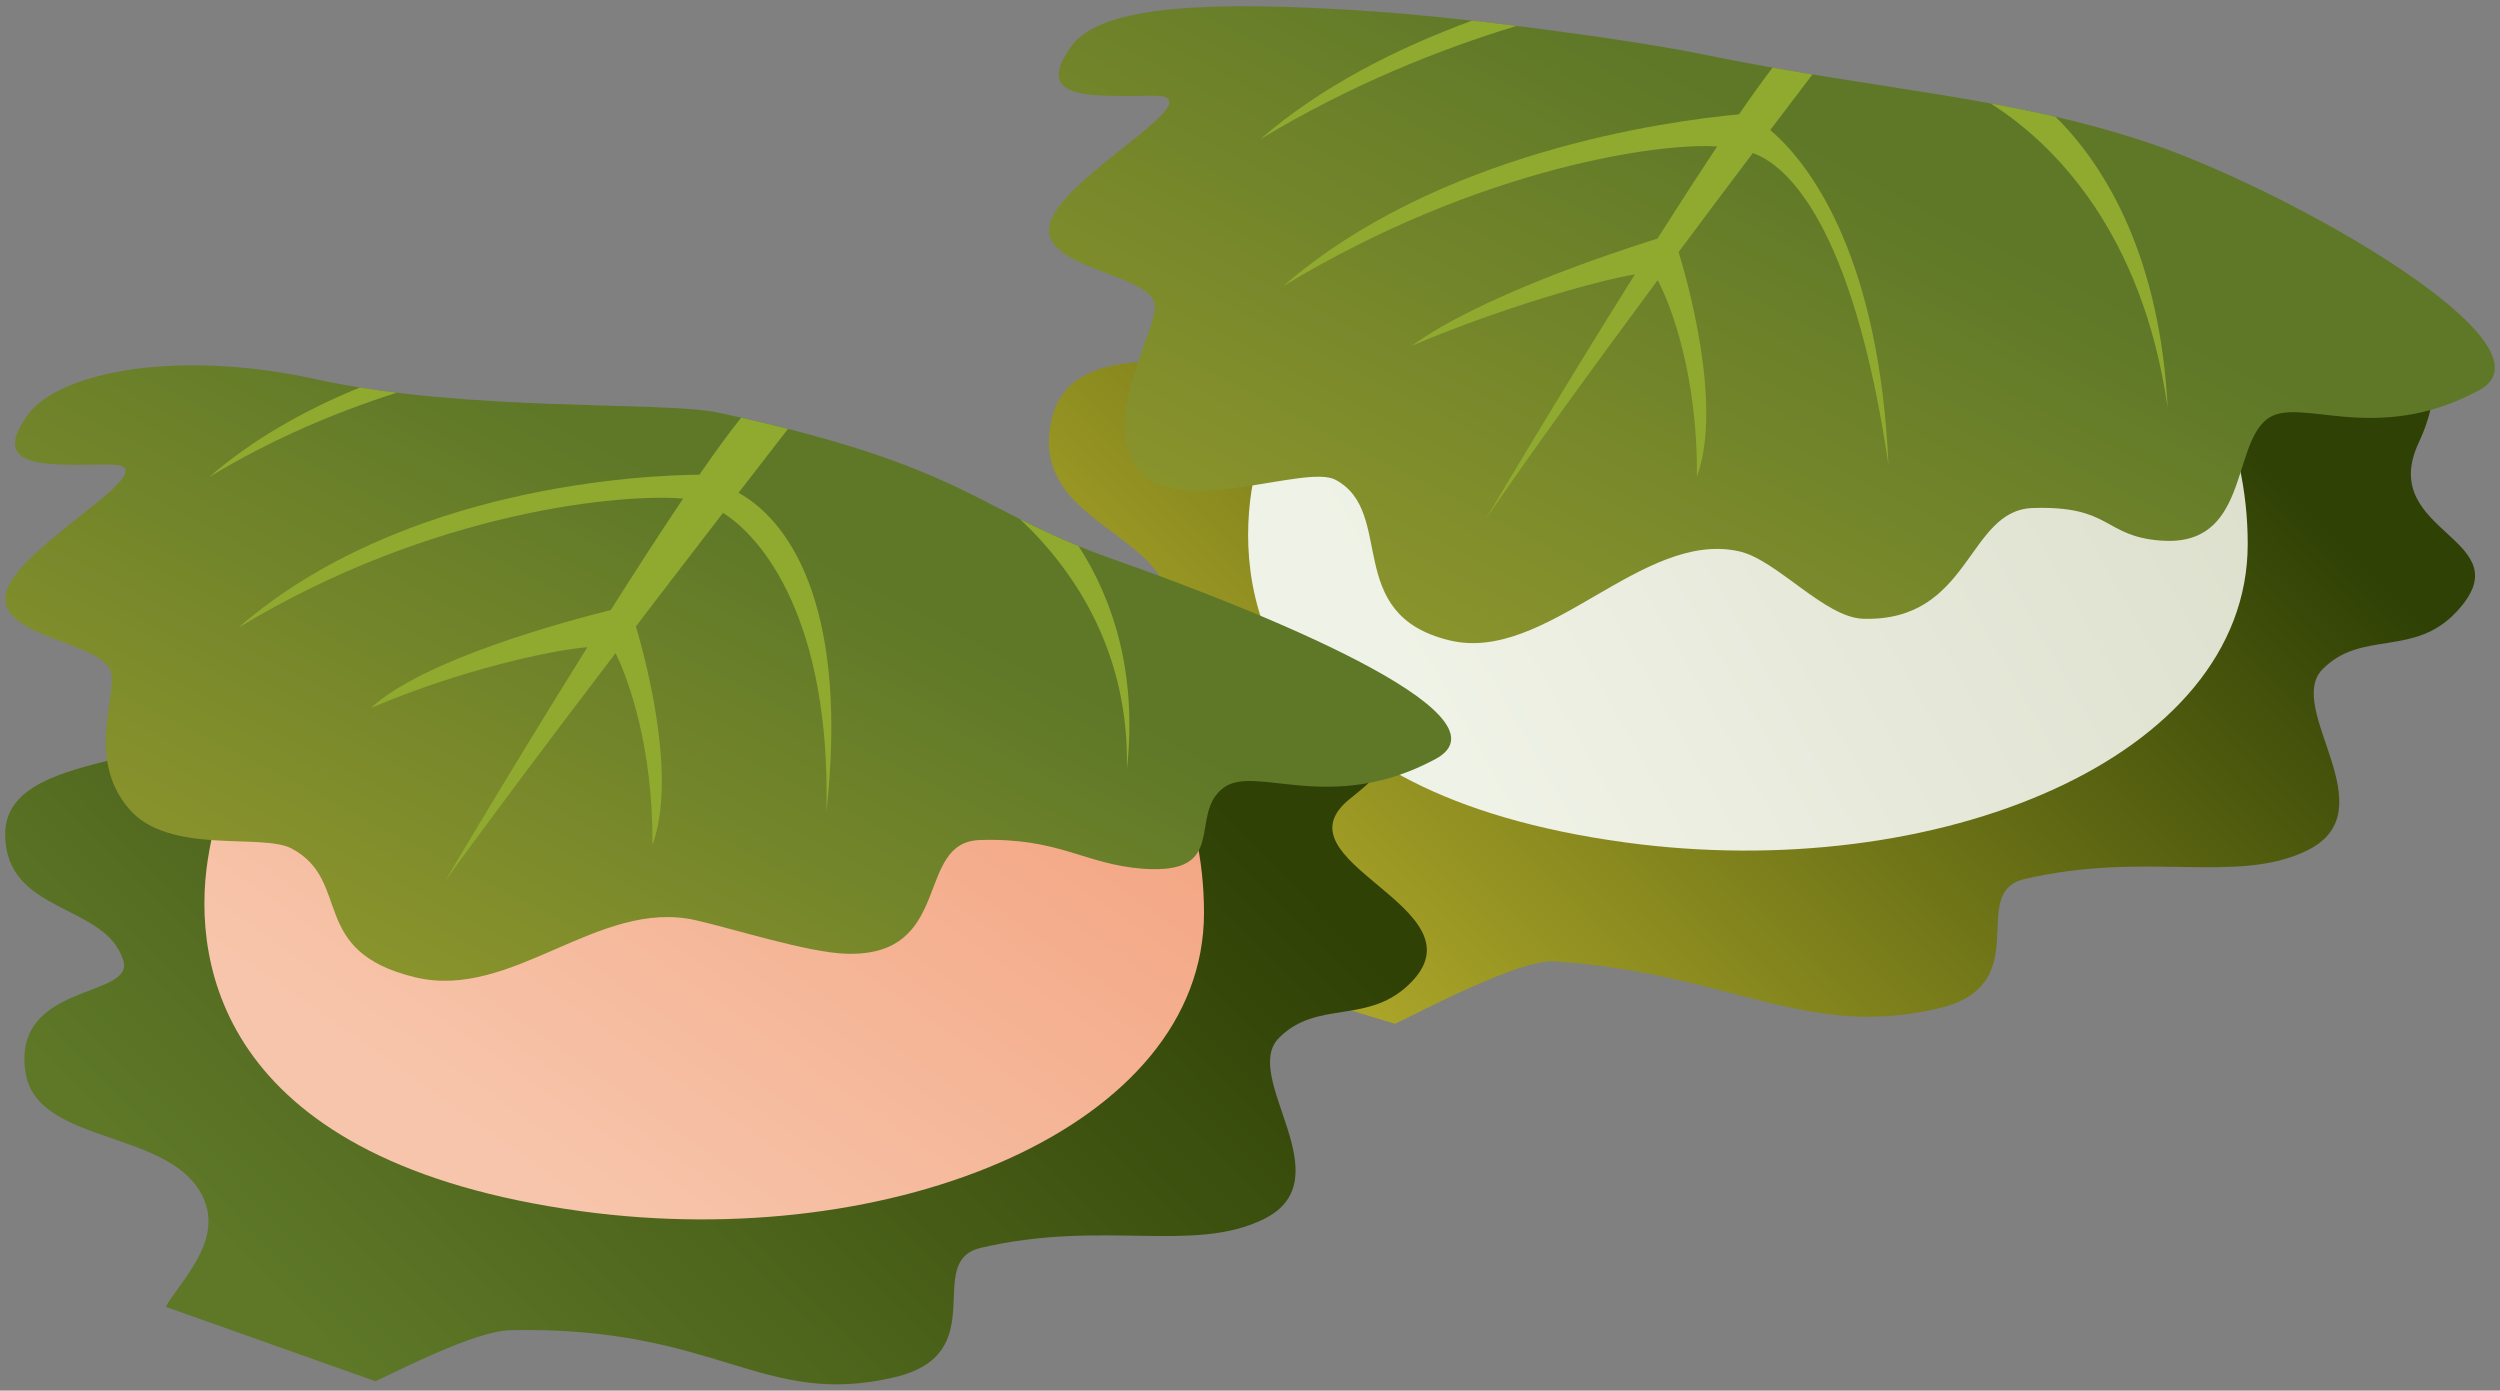
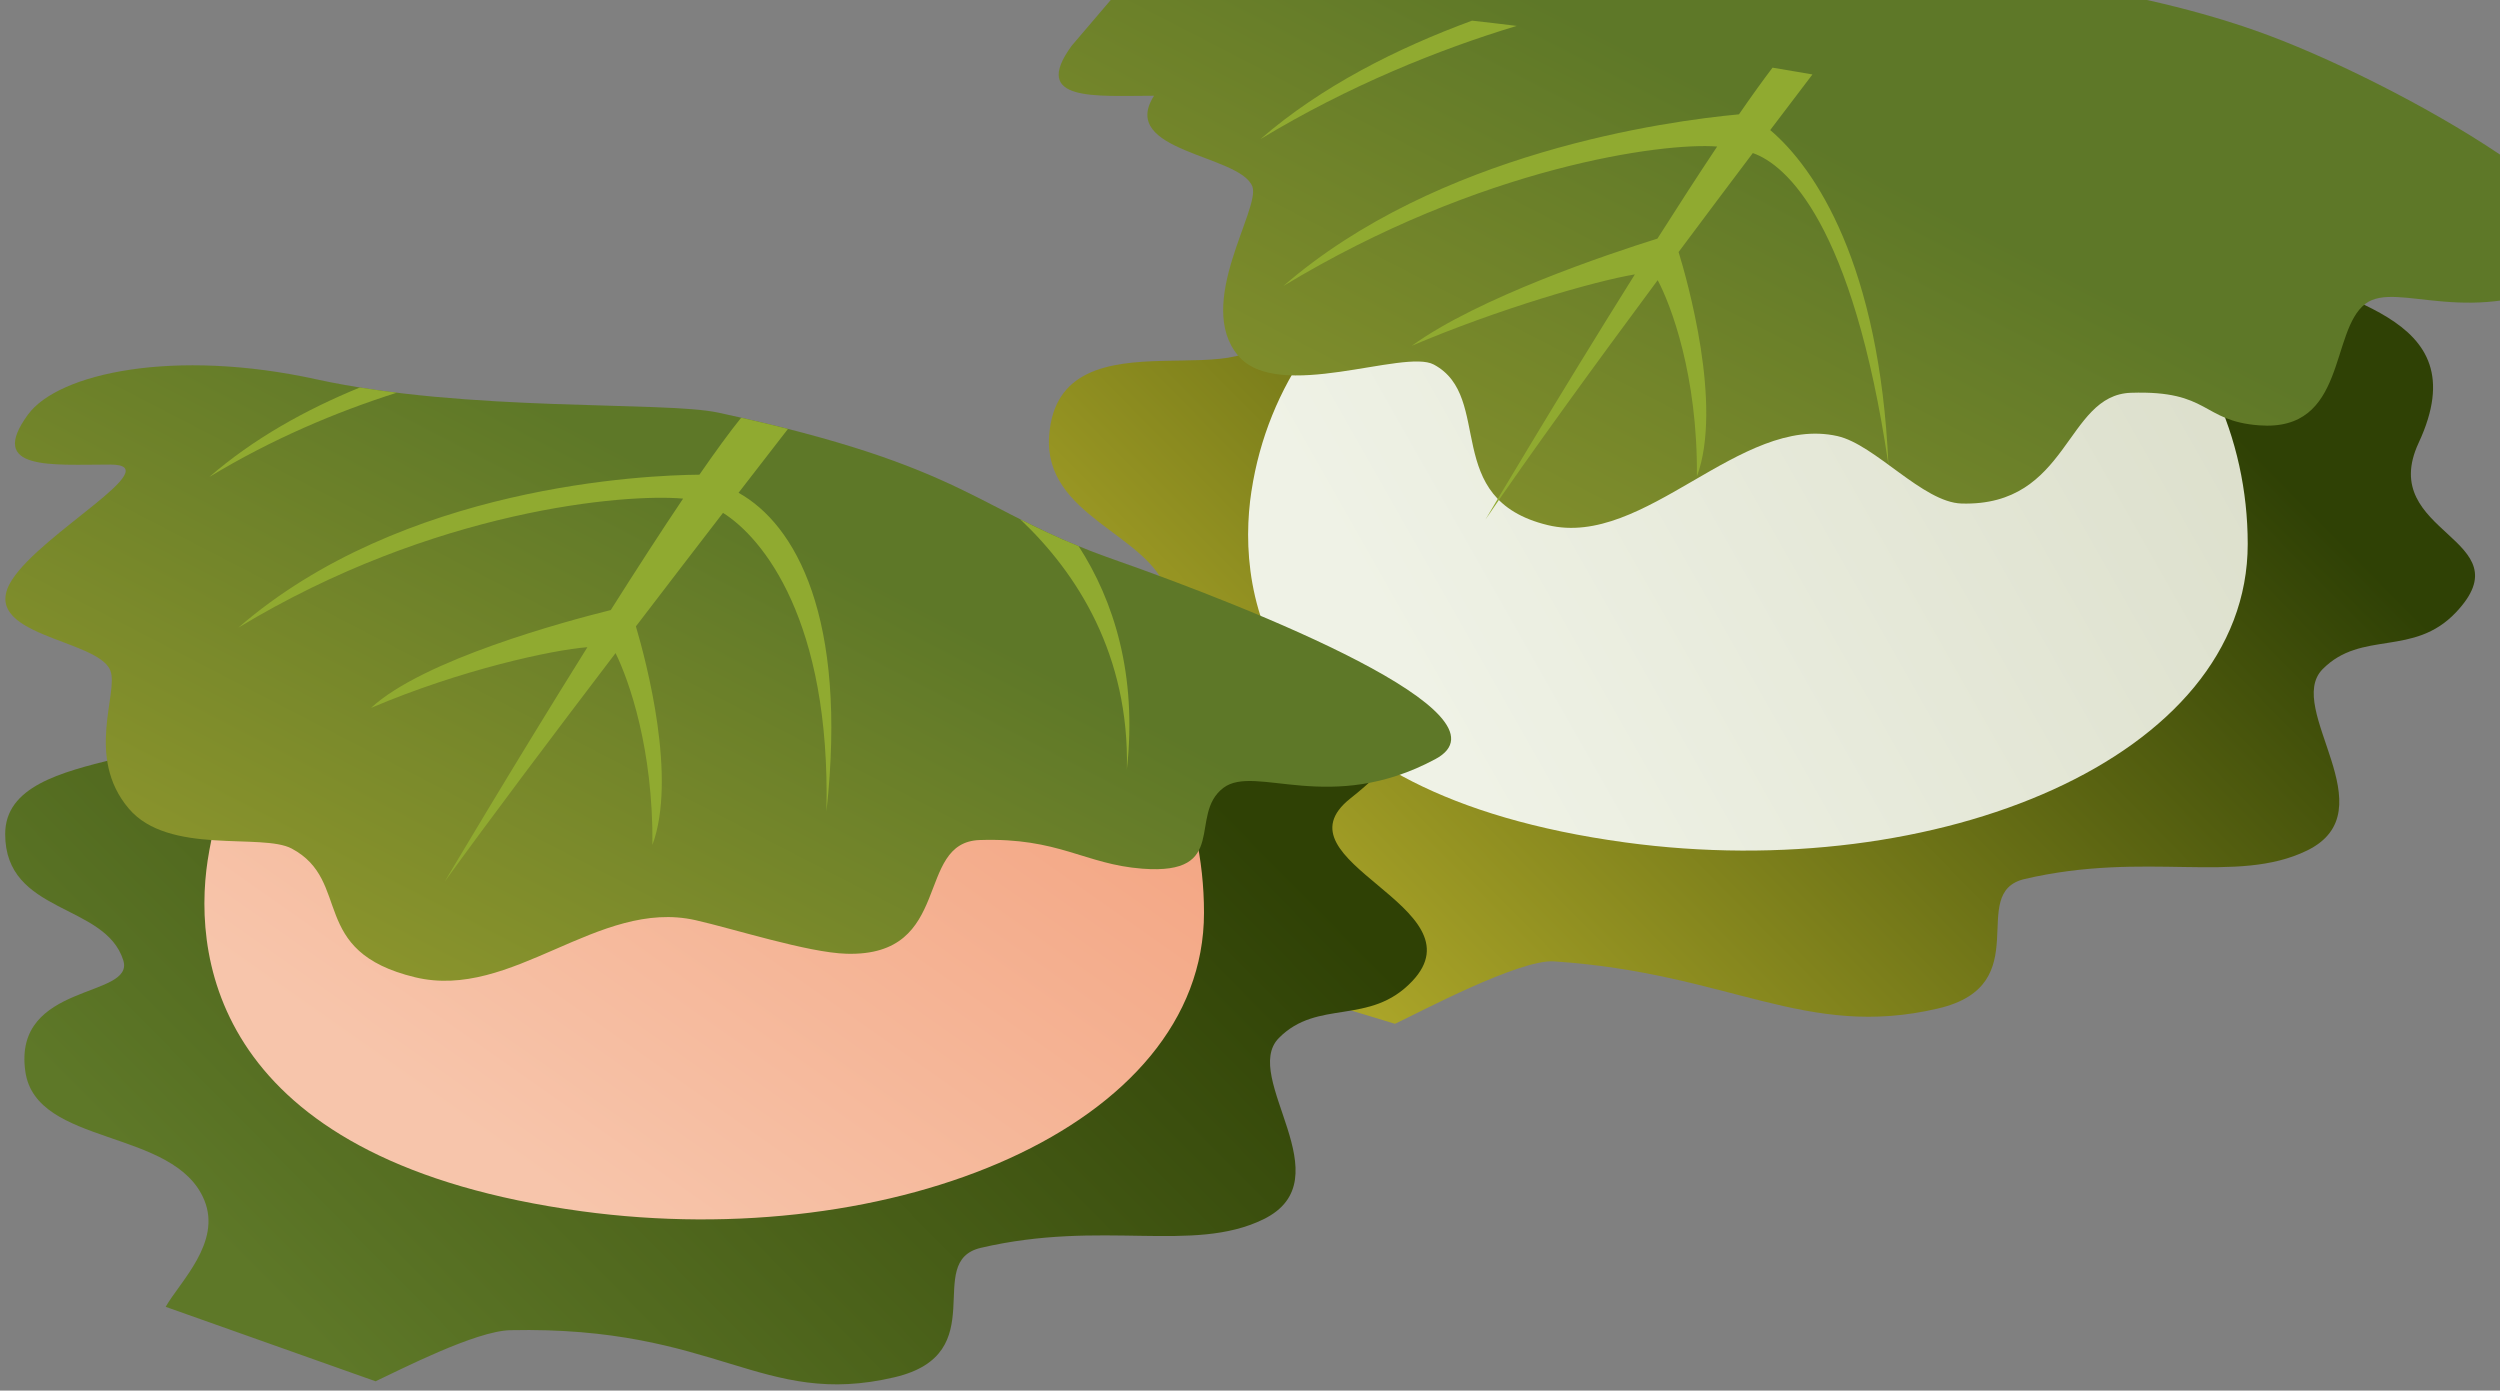
<svg xmlns="http://www.w3.org/2000/svg" xmlns:xlink="http://www.w3.org/1999/xlink" id="_レイヤー_2" viewBox="0 0 800 445">
  <rect x="0" y="0" width="800" height="445" fill="#808080" stroke="none" />
  <defs>
    <style>.cls-1{fill:url(#_名称未設定グラデーション_40);}.cls-1,.cls-2,.cls-3,.cls-4,.cls-5,.cls-6,.cls-7{stroke-width:0px;}.cls-2{fill:url(#_名称未設定グラデーション_73);}.cls-3{fill:url(#_名称未設定グラデーション_18);}.cls-4{fill:url(#_名称未設定グラデーション_53);}.cls-5{fill:url(#_名称未設定グラデーション_3-2);}.cls-6{fill:url(#_名称未設定グラデーション_3);}.cls-7{fill:#90aa30;}</style>
    <linearGradient id="_名称未設定グラデーション_40" x1="659.18" y1="81.12" x2="416.98" y2="320.69" gradientUnits="userSpaceOnUse">
      <stop offset="0" stop-color="#2f4105" />
      <stop offset=".96" stop-color="#aaa428" />
    </linearGradient>
    <linearGradient id="_名称未設定グラデーション_53" x1="682.42" y1="93.45" x2="443.37" y2="228.97" gradientUnits="userSpaceOnUse">
      <stop offset="0" stop-color="#dde0cd" />
      <stop offset=".95" stop-color="#eff2e6" />
    </linearGradient>
    <linearGradient id="_名称未設定グラデーション_3" x1="492.38" y1="217.8" x2="585.24" y2="38.36" gradientUnits="userSpaceOnUse">
      <stop offset="0" stop-color="#89932c" />
      <stop offset=".96" stop-color="#5e7828" />
    </linearGradient>
    <linearGradient id="_名称未設定グラデーション_18" x1="333.11" y1="197.25" x2="90.13" y2="437.58" gradientUnits="userSpaceOnUse">
      <stop offset="0" stop-color="#2f4105" />
      <stop offset=".96" stop-color="#5e7828" />
    </linearGradient>
    <linearGradient id="_名称未設定グラデーション_73" x1="295.62" y1="185.53" x2="161.98" y2="375.64" gradientUnits="userSpaceOnUse">
      <stop offset="0" stop-color="#f3a481" />
      <stop offset=".98" stop-color="#f7c5ab" />
    </linearGradient>
    <linearGradient id="_名称未設定グラデーション_3-2" x1="162.97" y1="327.13" x2="248.92" y2="161.03" xlink:href="#_名称未設定グラデーション_3" />
  </defs>
  <path class="cls-1" d="M335.72,139.5c-1.8,25.72,31.96,31.34,37.72,49.78,3.83,12.26-35.39,6.89-31.35,35.55,3.4,24.14,42.41,27.44,51.84,50.69,5.47,13.5-.69,26.31-5.4,34.49l57.86,17.61c7.77-3.63,39.78-20.72,50.89-19.98,56.47,3.76,80.31,25.1,122.97,15.06,31.99-7.53,8.89-37.03,27.61-41.41,38.9-9.1,67.76,1.88,90.35-9.1,26.35-12.8-7.36-45.53,5.02-58.05,12.49-12.64,29.02-3.77,42.66-18.17,22.59-23.84-25.58-24.95-11.92-54.27,19.76-42.43-28.98-44.48-51.63-60.2-5.83-4.04-317.03-7.65-316.58,20.71.45,28.35-67.05-5.4-70.04,37.29Z" />
  <path class="cls-4" d="M400.48,157.09c10.35-67.84,81.13-109.36,163.48-109.36,96.5,0,155.31,57.74,155.31,126.36s-99.6,109.06-199.16,95.49c-115.22-15.71-124.82-78.56-119.64-112.49Z" />
-   <path class="cls-6" d="M342.94,14.64c-13.2,18.07,7.53,16,26.35,16s-21.71,21.69-31.45,36.88c-11.53,17.99,27.39,18.77,31.45,29,2.8,7.07-18.57,37.65-4.48,54.23,12.76,15.02,53.03-2.32,62.55,2.78,19.46,10.42,2.08,43.09,36.49,51.39,31.05,7.49,61.53-35.51,92.69-28.49,12.05,2.71,27.36,21.23,39.71,21.58,34.53.97,33.13-34.75,54.21-35.44,25.38-.84,22.48,9.02,41,10.42,28.16,2.14,22.53-30.25,34.05-38.92,10.21-7.68,34.07,8.92,67.79-9.17,26.57-14.26-58.35-62.56-103.08-78.26-44.73-15.69-90.35-17.88-144.93-29.17-22.37-4.63-76.44-12.02-110.11-14.12-46.42-2.89-82.52-2-92.23,11.29Z" />
+   <path class="cls-6" d="M342.94,14.64c-13.2,18.07,7.53,16,26.35,16c-11.53,17.99,27.39,18.77,31.45,29,2.8,7.07-18.57,37.65-4.48,54.23,12.76,15.02,53.03-2.32,62.55,2.78,19.46,10.42,2.08,43.09,36.49,51.39,31.05,7.49,61.53-35.51,92.69-28.49,12.05,2.71,27.36,21.23,39.71,21.58,34.53.97,33.13-34.75,54.21-35.44,25.38-.84,22.48,9.02,41,10.42,28.16,2.14,22.53-30.25,34.05-38.92,10.21-7.68,34.07,8.92,67.79-9.17,26.57-14.26-58.35-62.56-103.08-78.26-44.73-15.69-90.35-17.88-144.93-29.17-22.37-4.63-76.44-12.02-110.11-14.12-46.42-2.89-82.52-2-92.23,11.29Z" />
  <path class="cls-7" d="M566.47,41.62c5.33-7.05,9.94-13.11,13.51-17.8-4.21-.69-8.46-1.41-12.77-2.17-3.17,4.17-6.8,9.22-10.74,14.94-23.24,2.15-96.48,12.14-145.8,54.94,63.29-38.31,121.59-45.99,138.82-44.64-6.04,9.06-12.55,19.12-19.11,29.46-16.02,5.03-57.27,18.87-78.61,34.3,27.65-11.76,58.31-20.65,71.39-22.85-24.59,39.22-47.82,78.47-47.82,78.47,14.49-21.31,35.31-49.91,55.12-76.62,4.14,7.74,12.83,30.33,12.55,62.84,8.36-22.7-3.15-63-5.86-71.84,8.47-11.36,16.58-22.17,23.75-31.67,10.64,3.68,31.98,22.39,43.4,99.73-2.82-63.85-23.31-94.82-37.84-107.09Z" />
-   <path class="cls-7" d="M657.77,37.37c-6.85-1.58-13.76-2.98-20.77-4.27,20.49,12.98,48.55,41.39,56.64,97.25-2.43-46.96-19-76.33-35.87-92.98Z" />
  <path class="cls-7" d="M471.05,6.61c-23.85,8.76-48.19,20.97-67.73,37.92,28.21-17.08,57.06-28.69,82.01-36.24-4.76-.59-9.55-1.16-14.28-1.68Z" />
  <path class="cls-3" d="M1.66,266.84c-.06,25.78,32.03,22.02,37.79,40.46,3.83,12.26-35.39,6.89-31.35,35.55,3.4,24.14,47.88,18.03,57.31,41.28,5.47,13.5-7.7,25.87-12.4,34.05l67.17,23.83c7.77-3.63,31.98-16.11,43.11-16.35,66.55-1.43,80.31,25.1,122.97,15.06,31.99-7.53,8.89-37.03,27.61-41.41,38.9-9.1,67.76,1.88,90.35-9.1,26.35-12.8-7.36-45.53,5.02-58.05,12.49-12.64,29.02-3.77,42.66-18.17,22.59-23.84-45.13-38.43-19.77-58.5,50.7-40.11-21.13-40.26-43.78-55.97-5.83-4.04-317.03-7.65-316.58,20.71.45,28.35-70.04,16.34-70.11,46.61Z" />
  <path class="cls-2" d="M66.49,275.11c10.35-67.84,81.13-109.36,163.48-109.36,96.5,0,155.31,57.74,155.31,126.36s-99.6,109.06-199.16,95.49c-115.22-15.71-124.82-78.56-119.64-112.49Z" />
  <path class="cls-5" d="M8.95,132.66c-13.2,18.07,7.53,16,26.35,16s-21.71,21.69-31.45,36.88c-11.53,17.99,27.39,18.77,31.45,29,2.8,7.07-8.16,27.65,5.93,44.23,12.76,15.02,42.61,7.68,52.14,12.78,19.46,10.42,5.06,32.88,39.47,41.18,31.05,7.49,58.55-25.29,89.71-18.28,12.05,2.71,35.98,10.4,48.32,10.75,34.53.97,21.59-35.7,42.66-36.39,25.38-.84,33.49,7.76,52.02,9.17,28.16,2.14,14.45-17.22,25.97-25.89,10.21-7.68,34.07,8.92,67.79-9.17,26.57-14.26-58.11-48.17-102.84-63.86-44.73-15.69-45.4-29.51-126.62-47.02-17.37-3.75-80.46-.09-128.66-10.67-45.43-9.97-82.52-2-92.23,11.29Z" />
  <path class="cls-7" d="M236.33,157.7c6.59-8.54,12.06-15.6,15.82-20.45-4.64-1.18-9.61-2.38-14.97-3.59-3.71,4.59-8.27,10.86-13.37,18.24-17.04.14-94.99,3.35-147.54,48.95,62.77-37.99,124.01-42.95,142.32-41.29-7.2,10.7-15.16,23.03-23.15,35.66-14.59,3.63-60.01,15.85-76.72,31.31,28.78-12.25,58.01-18.56,69.25-19.43-23.78,38.05-45.68,75.05-45.68,75.05,14.41-19.96,34.93-47.22,54.69-73.16,4.35,8.87,12.07,30.71,11.8,61.38,7.86-21.34-1.84-58.25-5.29-69.93,10-13.09,19.6-25.59,27.87-36.32,12.65,7.92,34.47,34.31,33.1,95.56,6.87-62.25-9.95-91.88-28.13-101.99Z" />
  <path class="cls-7" d="M345.16,174.78c-7.12-2.91-13.08-5.77-18.71-8.62,18.27,17.24,34.97,43.41,34.15,80.07,3.36-30.42-4.19-54.01-15.43-71.45Z" />
  <path class="cls-7" d="M115.15,124c-17.35,7.1-34.09,16.41-48.15,28.61,19.98-12.1,40.57-20.78,59.97-26.95-3.98-.49-7.93-1.04-11.82-1.66Z" />
</svg>